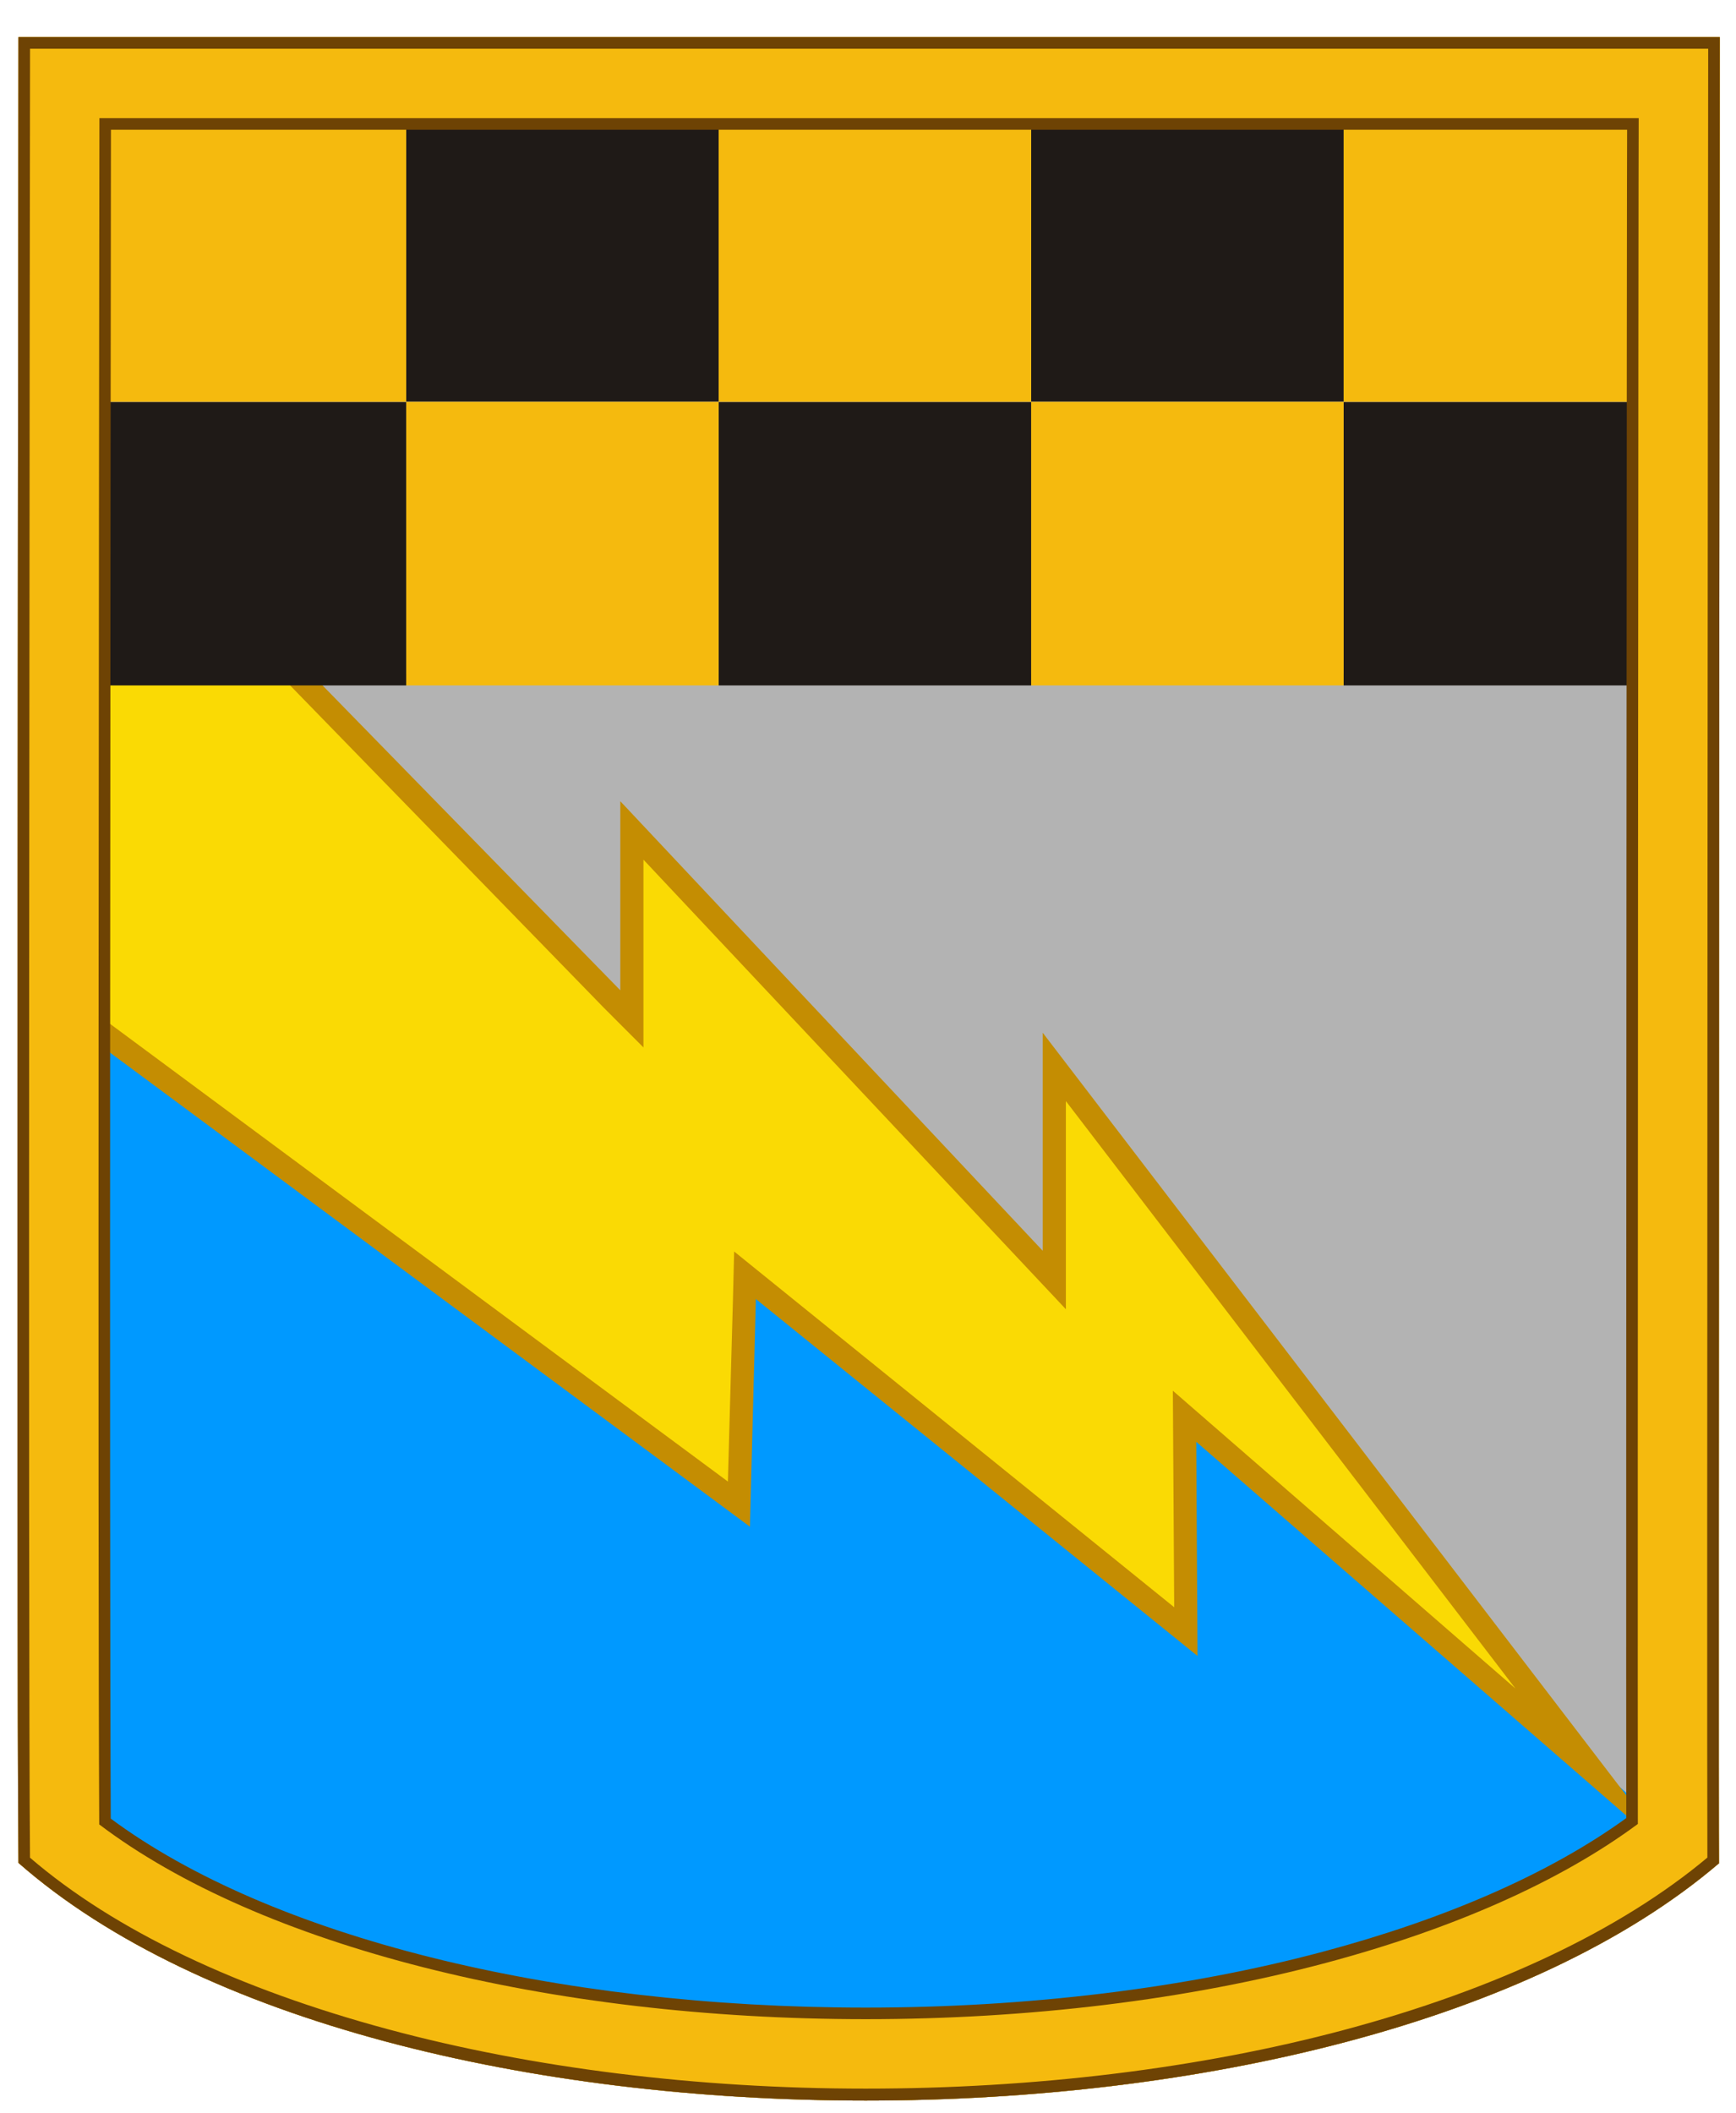
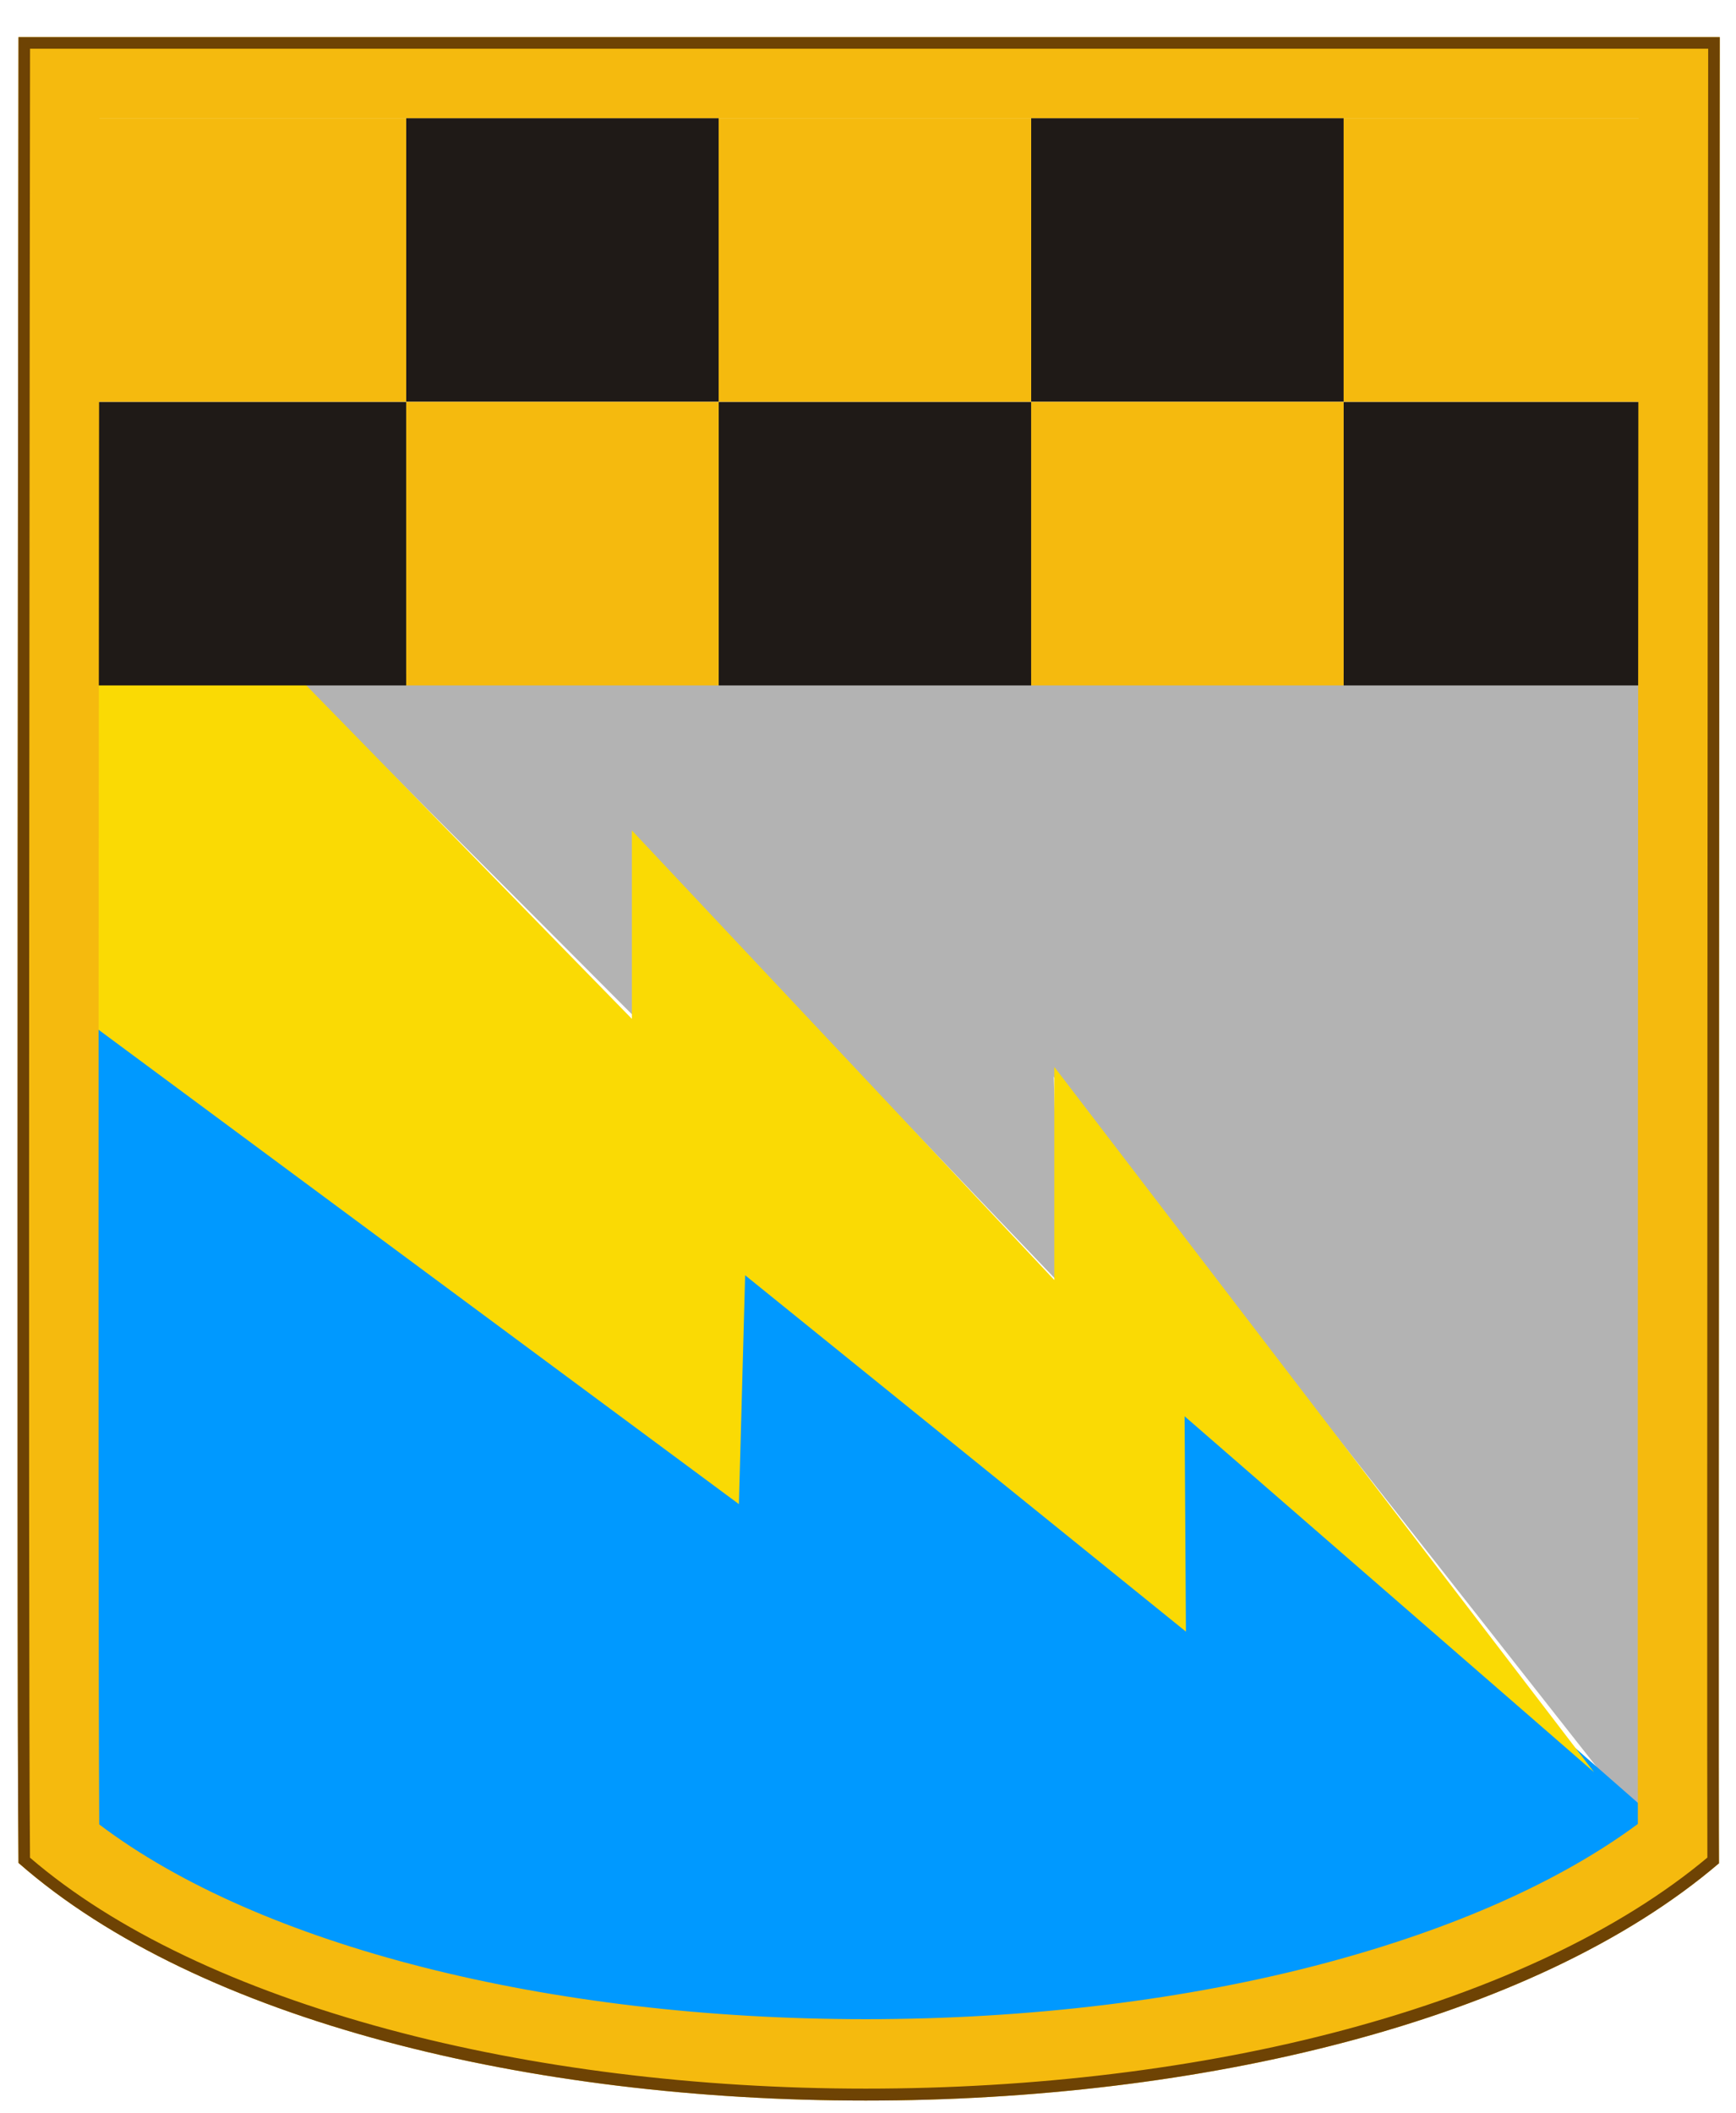
<svg xmlns="http://www.w3.org/2000/svg" xmlns:xlink="http://www.w3.org/1999/xlink" version="1.1" x="0px" y="0px" width="300px" height="365px" viewBox="0 0 300 365" enable-background="new 0 0 300 365" xml:space="preserve">
  <symbol id="BeigeSquare" viewBox="-27 -25 54 49">
    <polygon fill="#F5BA0E" points="27,-25 -27,-25 -27,24 27,24" />
    <polygon display="none" fill="none" points="-27,24 27,24 27,-25 -27,-25" />
  </symbol>
  <symbol id="BlackSquare" viewBox="-27 -25 54 49">
    <polygon fill="#1F1A17" points="27,-25 -27,-25 -27,24 27,24" />
    <polygon display="none" fill="none" points="-27,24 27,24 27,-25 -27,-25" />
  </symbol>
  <g id="back">
    <polygon fill="#B3B3B3" points="286.196,116.418 50.539,116.418 110.969,177.001 110.689,145.993 183.149,221.764 182.103,186.014    283.306,314.647" />
    <path fill="#0099FF" d="M286.196,319.418c0,0-75.401,38.019-135.125,36.132S10.196,319.418,10.196,319.418v-146l127.692,10.925   l147.668,129.318L286.196,319.418z" />
  </g>
  <g id="Airborne">
</g>
  <g id="Lightning">
    <g>
      <polygon fill="#FADA04" points="204.711,244.673 204.941,281.876 128.767,220.313 127.692,259.852 13.196,175.055 13.196,115.418     50.011,115.418 109.196,176.019 109.196,143.467 182.196,221.133 182.196,184.321 275.461,306.157   " />
-       <path fill="#C48D02" d="M49.165,117.418l55.16,56.658l6.871,6.877v-9.869v-22.57l66.085,70.31l6.915,7.356v-10.096v-25.86    l77.683,101.479l-52.517-45.638l-6.679-5.804l0.055,8.848l0.176,28.558l-69.735-56.36l-6.31-5.1l-0.203,8.111l-0.877,31.634    L15.196,174.048v-56.629h34 M50.857,113.418H11.196v62.644l118.399,87.69l1.027-39.333l76.323,61.667l-0.218-37l82.312,71.525    L180.196,178.418v37.667l-73-77.667v32.667L50.857,113.418L50.857,113.418z" />
    </g>
  </g>
  <g id="Checker">
    <g>
      <use xlink:href="#BlackSquare" width="54" height="49" x="-27" y="-25" transform="matrix(1 0 0 -1 97.196 44.419)" overflow="visible" />
      <use xlink:href="#BlackSquare" width="54" height="49" x="-27" y="-25" transform="matrix(1 0 0 -1 151.196 93.418)" overflow="visible" />
      <use xlink:href="#BlackSquare" width="54" height="49" x="-27" y="-25" transform="matrix(1 0 0 -1 43.196 93.418)" overflow="visible" />
      <use xlink:href="#BeigeSquare" width="54" height="49" x="-27" y="-25" transform="matrix(1 0 0 -1 43.196 44.419)" overflow="visible" />
      <use xlink:href="#BeigeSquare" width="54" height="49" x="-27" y="-25" transform="matrix(1 0 0 -1 97.196 93.418)" overflow="visible" />
      <use xlink:href="#BlackSquare" width="54" height="49" x="-27" y="-25" transform="matrix(1 0 0 -1 205.196 44.419)" overflow="visible" />
      <use xlink:href="#BlackSquare" width="54" height="49" x="-27" y="-25" transform="matrix(1 0 0 -1 259.196 93.418)" overflow="visible" />
      <use xlink:href="#BeigeSquare" width="54" height="49" x="-27" y="-25" transform="matrix(1 0 0 -1 151.196 44.419)" overflow="visible" />
      <use xlink:href="#BeigeSquare" width="54" height="49" x="-27" y="-25" transform="matrix(1 0 0 -1 205.196 93.418)" overflow="visible" />
      <use xlink:href="#BeigeSquare" width="54" height="49" x="-27" y="-25" transform="matrix(1 0 0 -1 259.196 44.419)" overflow="visible" />
    </g>
  </g>
  <g id="Layer_6">
    <g>
-       <path fill="#6E4304" d="M281.183,22.418c-0.05,0-0.206,249.361-0.146,291.675c-13.2,9.559-31.125,17.39-52.353,23.064    c-23.82,6.369-51.164,9.674-79.075,9.674c-53.918,0-102.949-12.255-130.469-32.648c-0.25-48.172-0.037-235.765,0.034-291.765    h262.021 M297.196,6.418h-294c0,0-0.393,278.941,0,315.42c31.239,27.408,88.705,41.055,146.414,41.055    c57.498,0,115.238-13.494,147.452-40.992C296.927,309.952,297.196,6.418,297.196,6.418L297.196,6.418z" />
      <path fill="#F5BA0E" d="M283.185,20.418c-0.048,0-0.211,254.112-0.146,294.688c-13.479,9.974-31.935,18.128-53.838,23.984    c-23.987,6.413-51.509,9.741-79.591,9.741c-54.838,0-104.742-12.65-132.463-33.646c-0.262-47.113-0.038-241.768,0.031-294.768    h266.019 M297.196,6.418h-294c0,0-0.393,278.941,0,315.42c31.239,27.408,88.705,41.055,146.414,41.055    c57.498,0,115.238-13.494,147.452-40.992C296.927,309.952,297.196,6.418,297.196,6.418L297.196,6.418z" />
      <path fill="#6E4304" d="M295.194,8.418c-0.022,0-0.251,291.587-0.14,312.497c-15.065,12.609-36.738,22.812-62.754,29.768    c-24.983,6.68-53.577,10.147-82.691,10.147c-29.184,0-57.75-3.572-82.612-10.273c-25.84-6.965-47.188-17.046-61.811-29.623    C4.831,283.232,5.16,33.418,5.193,8.418h290.003 M297.196,6.418h-294c0,0-0.393,278.941,0,315.42    c31.239,27.408,88.705,41.055,146.414,41.055c57.498,0,115.238-13.494,147.452-40.992    C296.927,309.952,297.196,6.418,297.196,6.418L297.196,6.418z" />
    </g>
-     <path fill="none" stroke="#999999" stroke-miterlimit="10" d="M18.196,21.918" />
  </g>
</svg>